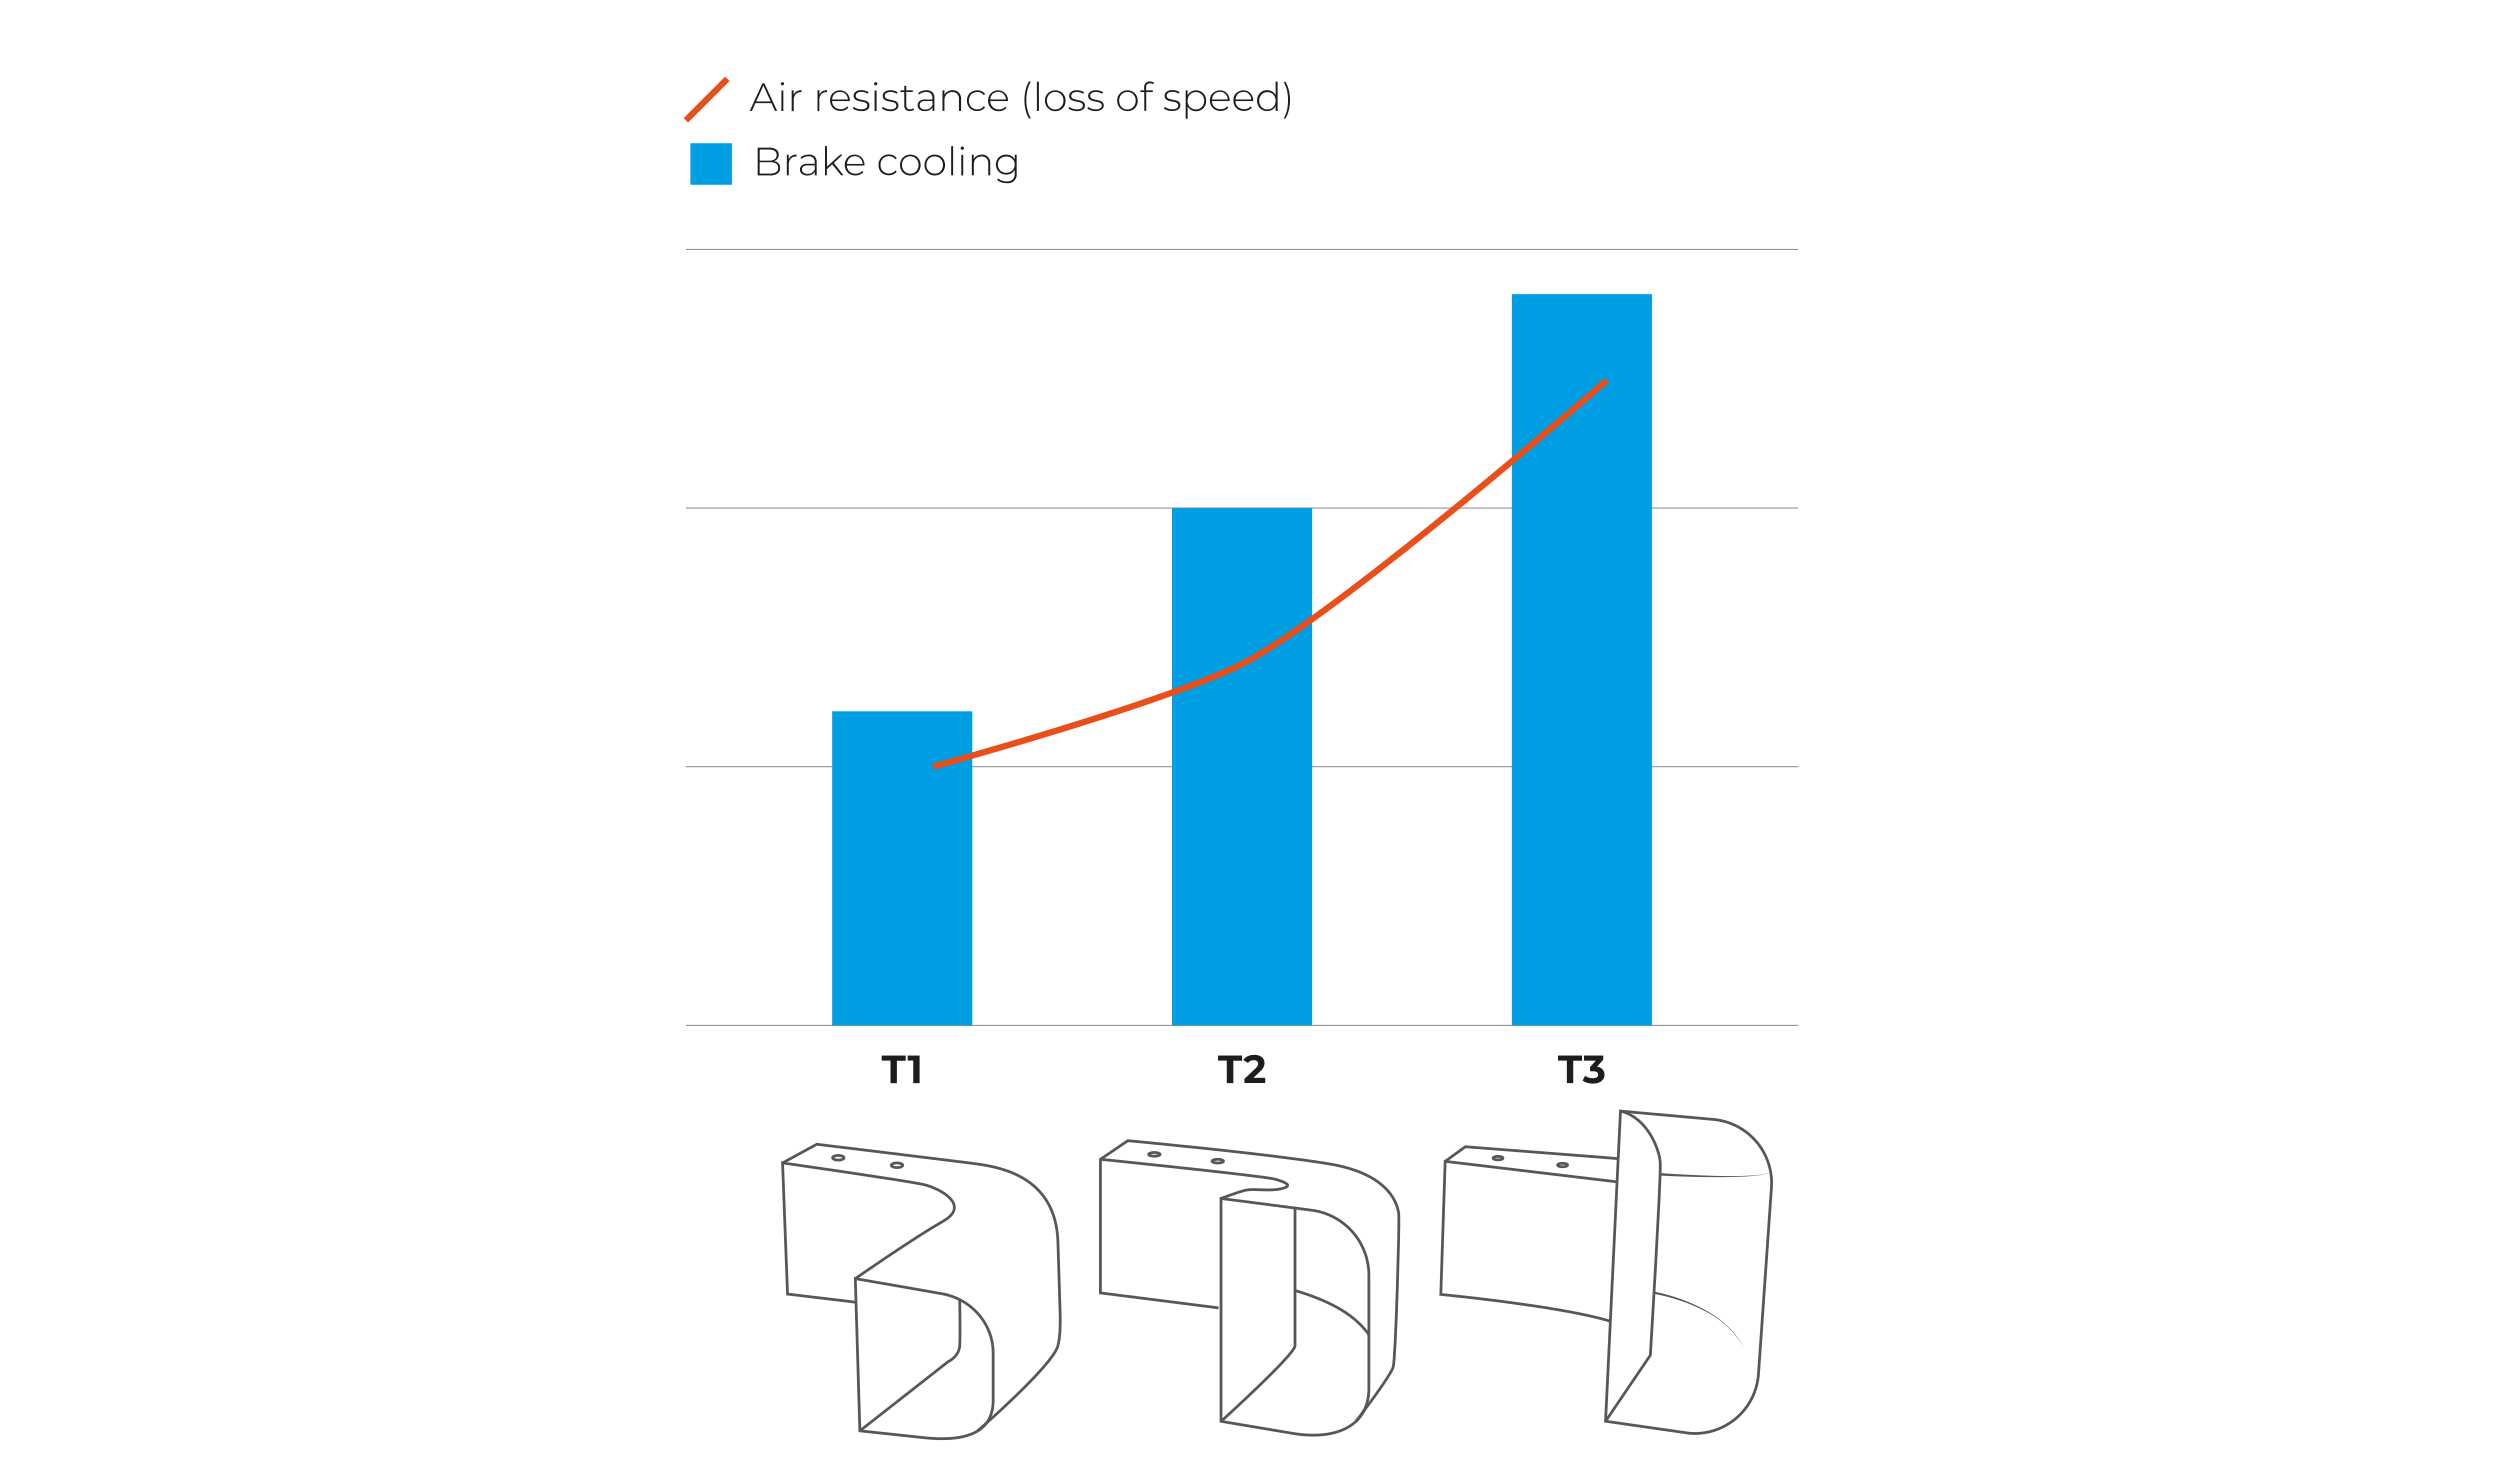
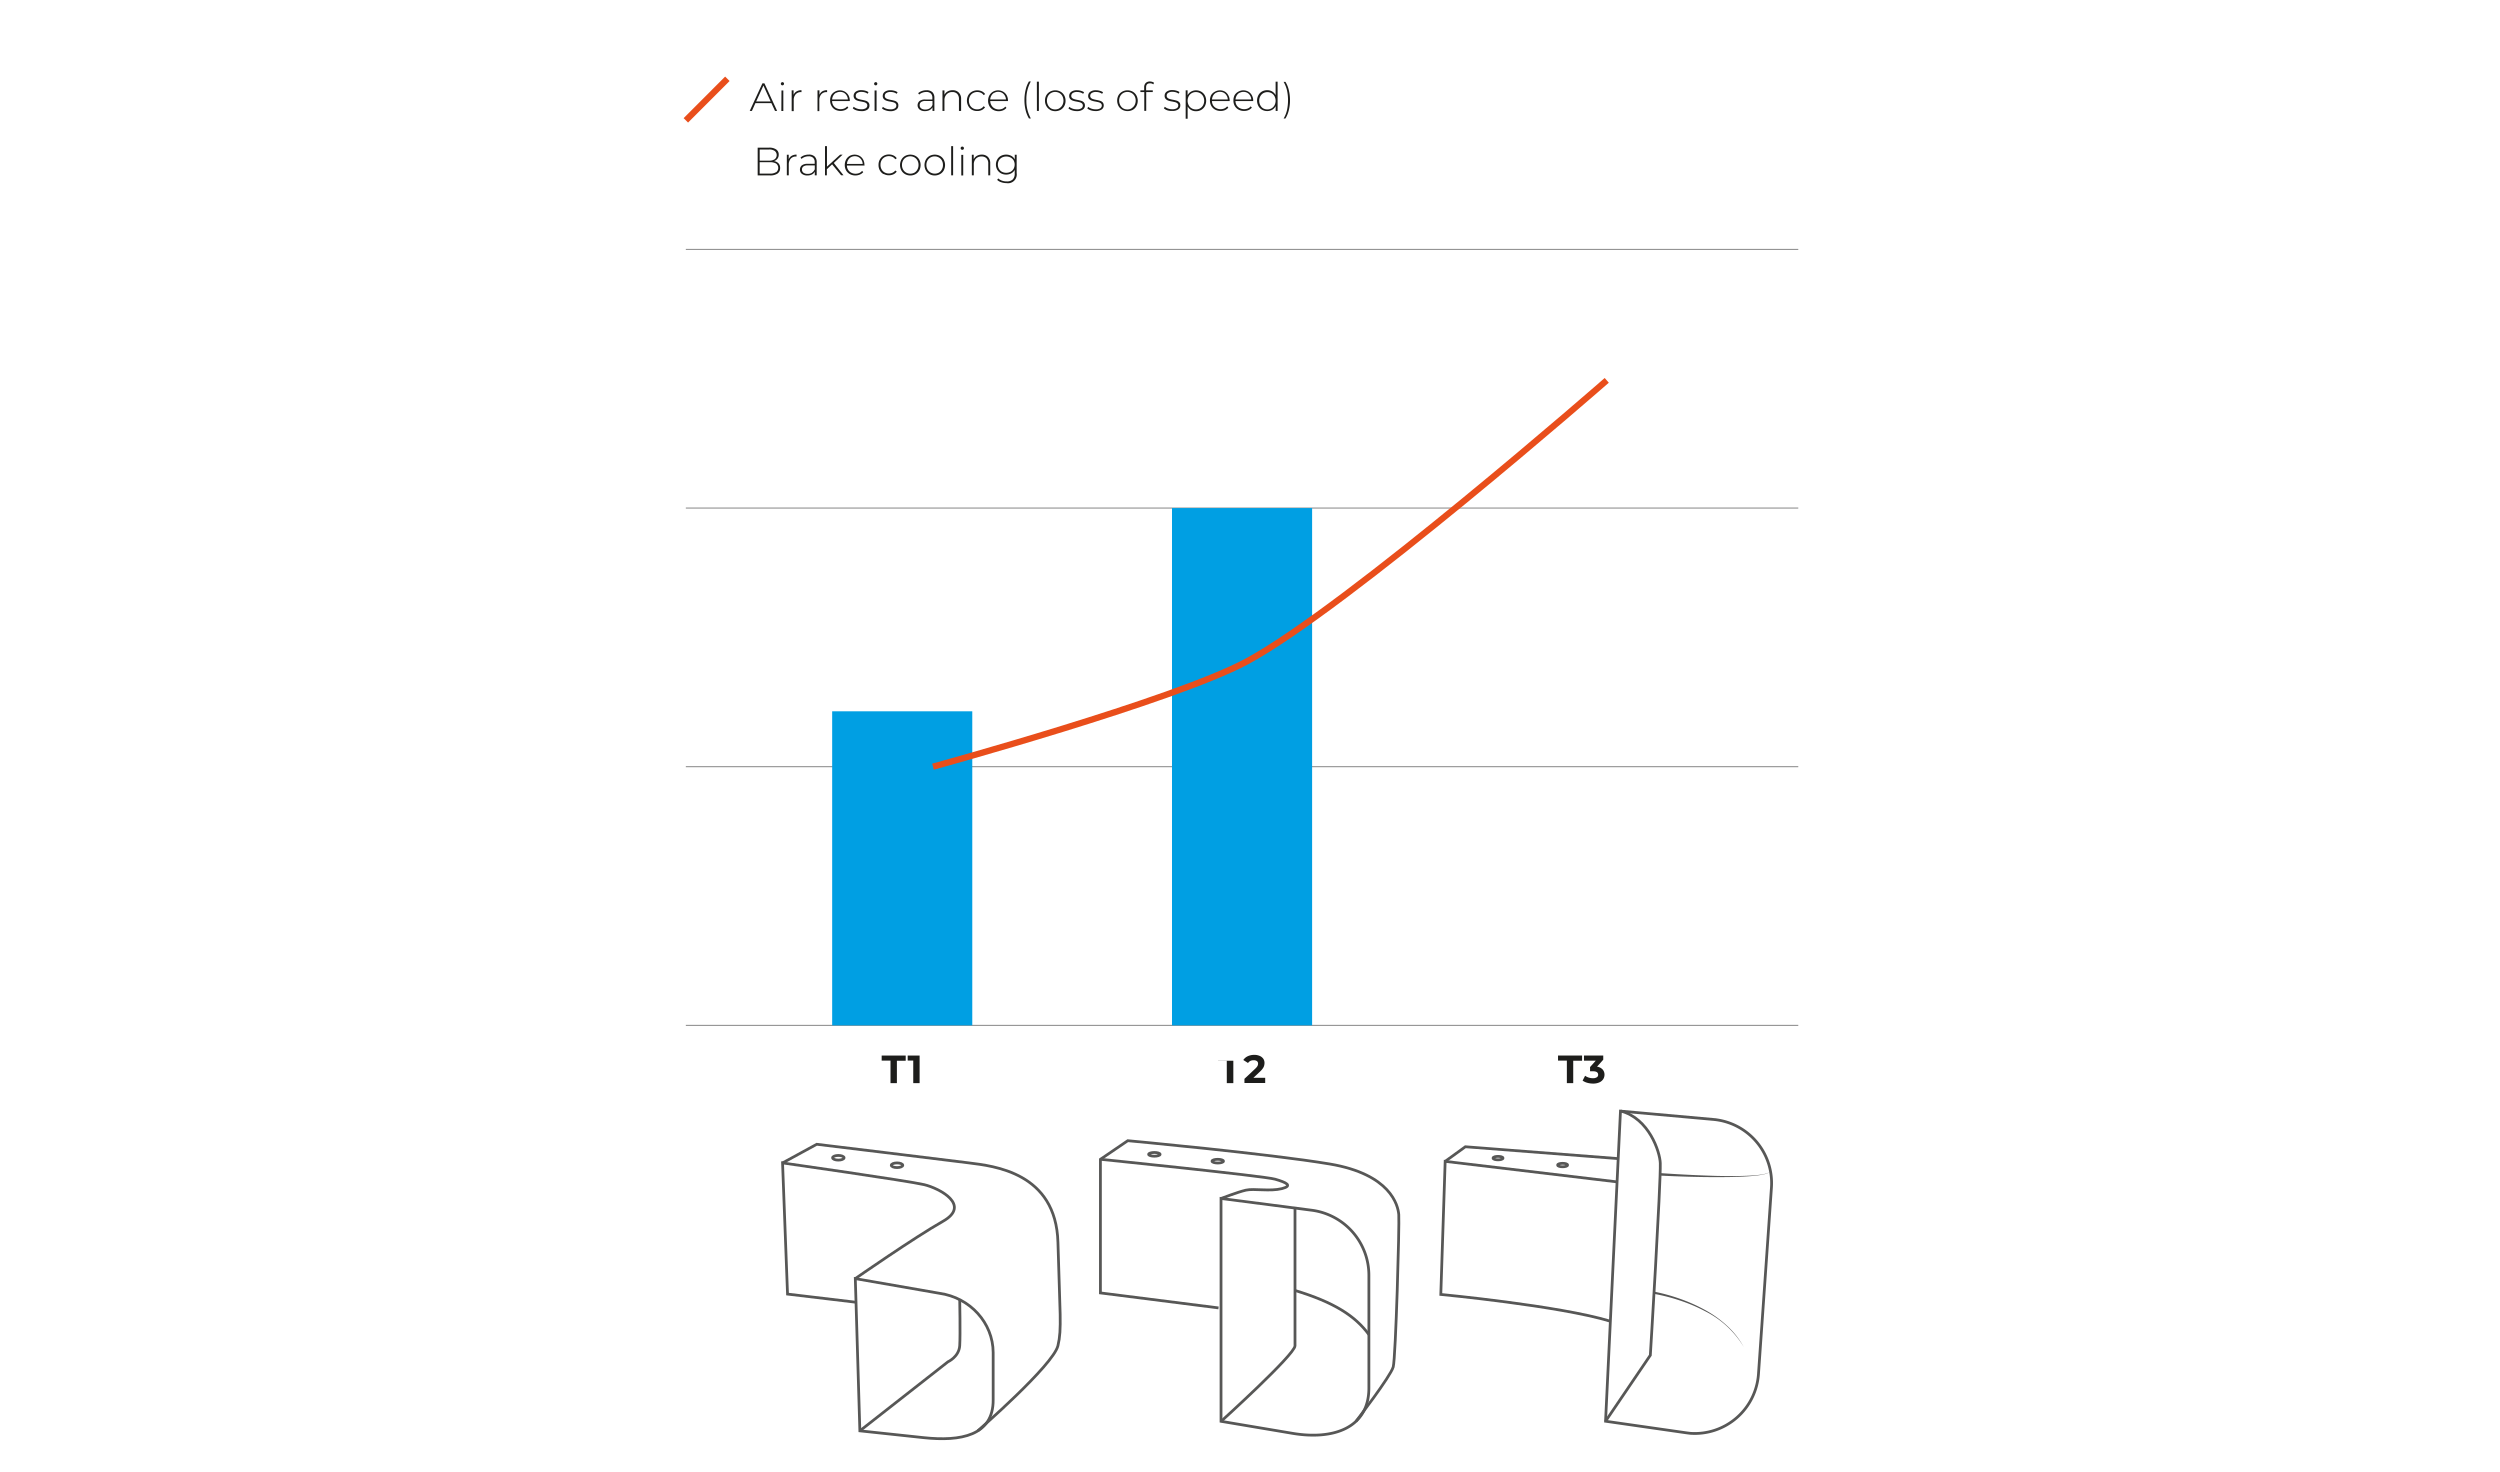
<svg xmlns="http://www.w3.org/2000/svg" id="Capa_1" data-name="Capa 1" viewBox="0 0 900 530">
  <defs>
    <style>.cls-1,.cls-3,.cls-5{fill:none;stroke-miterlimit:10;}.cls-1{stroke:#878787;stroke-width:0.36px;}.cls-2{fill:#009fe3;}.cls-3{stroke:#e94e1b;stroke-width:2.26px;}.cls-4{fill:#1d1d1b;}.cls-5{stroke:#575756;}.cls-6{fill:#575756;}</style>
  </defs>
  <title>Graphic_Motorsport_BCN3D_Formula_student_braking_3D_printing_brake_cooling_duct</title>
  <line class="cls-1" x1="246.9" y1="369.13" x2="647.38" y2="369.13" />
  <line class="cls-1" x1="246.9" y1="276.01" x2="647.38" y2="276.01" />
  <line class="cls-1" x1="246.9" y1="182.9" x2="647.38" y2="182.9" />
  <line class="cls-1" x1="246.9" y1="89.78" x2="647.38" y2="89.78" />
-   <rect class="cls-2" x="544.27" y="105.89" width="50.44" height="263.26" />
  <rect class="cls-2" x="421.92" y="182.9" width="50.44" height="186.24" />
  <rect class="cls-2" x="299.58" y="256.07" width="50.44" height="113.07" />
  <path class="cls-3" d="M335.89,276s86.6-23.75,112.84-37.81c36.2-19.48,129.7-101.26,129.7-101.26" />
  <path class="cls-4" d="M280.28,58.83a2.4,2.4,0,0,1,.56,1.7,2.27,2.27,0,0,1-.92,1.94,4.56,4.56,0,0,1-2.74.68h-4.42v-10h4.14a4.31,4.31,0,0,1,2.54.66,2.17,2.17,0,0,1,.9,1.88,2.36,2.36,0,0,1-.48,1.47,2.48,2.48,0,0,1-1.22.84A2.76,2.76,0,0,1,280.28,58.83Zm-6.79-5v4h3.4a3.41,3.41,0,0,0,2-.5,1.92,1.92,0,0,0,0-3,3.4,3.4,0,0,0-2-.51ZM279.43,62a2,2,0,0,0,.32-2.78,1.94,1.94,0,0,0-.32-.32,4,4,0,0,0-2.19-.5h-3.76V62.5h3.7a3.88,3.88,0,0,0,2.19-.51Z" />
  <path class="cls-4" d="M285,56.09a3.36,3.36,0,0,1,1.76-.43v.69h-.17a2.46,2.46,0,0,0-1.93.77,3.15,3.15,0,0,0-.7,2.15v3.86h-.7V55.71h.68v1.62A2.52,2.52,0,0,1,285,56.09Z" />
  <path class="cls-4" d="M293.27,56.35a2.74,2.74,0,0,1,.74,2.06v4.72h-.69V61.8a2.34,2.34,0,0,1-1,1,3.45,3.45,0,0,1-1.63.37,3,3,0,0,1-2-.59,1.88,1.88,0,0,1-.71-1.53,2,2,0,0,1,.66-1.5,3.22,3.22,0,0,1,2.11-.57h2.54v-.6a2.07,2.07,0,0,0-.56-1.57,2.26,2.26,0,0,0-1.63-.54,4,4,0,0,0-1.41.25,3.75,3.75,0,0,0-1.15.69l-.35-.51a4,4,0,0,1,1.33-.78,5.08,5.08,0,0,1,1.64-.27A2.88,2.88,0,0,1,293.27,56.35Zm-.95,5.8a2.61,2.61,0,0,0,1-1.23V59.55h-2.54a2.46,2.46,0,0,0-1.58.4,1.32,1.32,0,0,0-.49,1.08,1.4,1.4,0,0,0,.54,1.15,2.41,2.41,0,0,0,1.52.41,2.67,2.67,0,0,0,1.58-.42Z" />
  <path class="cls-4" d="M299.56,59.16l-1.89,1.76v2.21H297V52.6h.71V60l4.74-4.33h.9l-3.19,3,3.49,4.42h-.85Z" />
  <path class="cls-4" d="M311.25,59.59h-6.37a3.05,3.05,0,0,0,.44,1.53,2.76,2.76,0,0,0,1.12,1.05,3.3,3.3,0,0,0,1.57.37,3.59,3.59,0,0,0,1.34-.26,2.55,2.55,0,0,0,1-.77l.42.46a3.16,3.16,0,0,1-1.25.89,4.2,4.2,0,0,1-3.55-.17,3.48,3.48,0,0,1-1.36-1.33,3.86,3.86,0,0,1-.49-1.94,4.11,4.11,0,0,1,.46-1.94,3.41,3.41,0,0,1,1.27-1.34,3.72,3.72,0,0,1,3.63,0,3.43,3.43,0,0,1,1.26,1.33,4,4,0,0,1,.46,1.92Zm-4.92-3a2.67,2.67,0,0,0-1,1,3.3,3.3,0,0,0-.43,1.43h5.67a3,3,0,0,0-.42-1.42,2.79,2.79,0,0,0-1-1,2.76,2.76,0,0,0-1.4-.36,2.8,2.8,0,0,0-1.42.35Z" />
  <path class="cls-4" d="M318.08,62.69a3.49,3.49,0,0,1-1.33-1.34,3.81,3.81,0,0,1-.48-1.93,3.89,3.89,0,0,1,.48-2,3.4,3.4,0,0,1,1.33-1.33,3.88,3.88,0,0,1,1.94-.48,3.64,3.64,0,0,1,1.62.35,2.91,2.91,0,0,1,1.19,1l-.53.38a2.51,2.51,0,0,0-1-.85,3.07,3.07,0,0,0-1.3-.28,3.11,3.11,0,0,0-1.55.39,2.79,2.79,0,0,0-1.08,1.1,3.22,3.22,0,0,0-.39,1.63,3.3,3.3,0,0,0,.39,1.63,2.75,2.75,0,0,0,1.08,1.11,3.22,3.22,0,0,0,2.85.11,2.66,2.66,0,0,0,1-.8l.52.38a2.88,2.88,0,0,1-1.19,1,3.91,3.91,0,0,1-3.53-.15Z" />
  <path class="cls-4" d="M325.82,62.69a3.47,3.47,0,0,1-1.32-1.34,4.08,4.08,0,0,1,0-3.87,3.54,3.54,0,0,1,1.32-1.34,4,4,0,0,1,3.79,0,3.49,3.49,0,0,1,1.33,1.34,4.14,4.14,0,0,1,0,3.87,3.43,3.43,0,0,1-1.33,1.34A3.93,3.93,0,0,1,325.82,62.69Zm3.4-.55A2.76,2.76,0,0,0,330.28,61a3.22,3.22,0,0,0,.39-1.61,3.26,3.26,0,0,0-.39-1.62,2.87,2.87,0,0,0-1.06-1.1,3.07,3.07,0,0,0-3.05,0,2.83,2.83,0,0,0-1.07,1.1,3.37,3.37,0,0,0-.39,1.62A3.33,3.33,0,0,0,325.1,61a2.85,2.85,0,0,0,1.07,1.11A3.12,3.12,0,0,0,329.22,62.14Z" />
  <path class="cls-4" d="M334.62,62.69a3.47,3.47,0,0,1-1.32-1.34,4.14,4.14,0,0,1,0-3.87,3.49,3.49,0,0,1,1.33-1.34,4,4,0,0,1,3.78,0,3.43,3.43,0,0,1,1.33,1.34,4.14,4.14,0,0,1,0,3.87,3.35,3.35,0,0,1-1.35,1.34,3.91,3.91,0,0,1-3.78,0Zm3.39-.55A2.76,2.76,0,0,0,339.07,61a3.12,3.12,0,0,0,.39-1.61,3.16,3.16,0,0,0-.39-1.62A2.74,2.74,0,0,0,338,56.7a3.07,3.07,0,0,0-3.05,0,2.8,2.8,0,0,0-1.06,1.1,3.26,3.26,0,0,0-.39,1.62A3.22,3.22,0,0,0,333.9,61a2.86,2.86,0,0,0,1.1,1.11,3.14,3.14,0,0,0,3.06,0Z" />
  <path class="cls-4" d="M342.42,52.6h.7V63.13h-.7Z" />
  <path class="cls-4" d="M346,53.75a.58.58,0,0,1,0-.81.59.59,0,0,1,.42-.17.55.55,0,0,1,.43.18.58.58,0,0,1,0,.82l0,0a.58.58,0,0,1-.41.17A.56.56,0,0,1,346,53.75Zm.06,2h.7v7.42h-.7Z" />
  <path class="cls-4" d="M355.63,56.47a3.11,3.11,0,0,1,.85,2.32v4.34h-.71V58.89a2.6,2.6,0,0,0-.63-1.9,2.35,2.35,0,0,0-1.76-.65,2.71,2.71,0,0,0-2.06.78,2.9,2.9,0,0,0-.75,2.1v3.91h-.71V55.71h.68v1.61a2.8,2.8,0,0,1,1.14-1.22,3.52,3.52,0,0,1,1.79-.44A3,3,0,0,1,355.63,56.47Z" />
  <path class="cls-4" d="M366,55.71v6.62a3.15,3.15,0,0,1-2.62,3.6,3.09,3.09,0,0,1-1,0,6.07,6.07,0,0,1-1.94-.32,3.6,3.6,0,0,1-1.46-.85l.38-.53a4.15,4.15,0,0,0,1.34.8,4.93,4.93,0,0,0,1.7.28,3,3,0,0,0,2.19-.71,2.91,2.91,0,0,0,.7-2.17V61.16a3.1,3.1,0,0,1-1.26,1.25,3.71,3.71,0,0,1-1.82.44,3.84,3.84,0,0,1-1.87-.46,3.38,3.38,0,0,1-1.32-1.28,3.78,3.78,0,0,1,0-3.72,3.19,3.19,0,0,1,1.32-1.28,3.94,3.94,0,0,1,1.87-.45,3.83,3.83,0,0,1,1.85.45,3,3,0,0,1,1.26,1.28v-1.7Zm-2.19,6.13a2.75,2.75,0,0,0,1.08-1.06,3.22,3.22,0,0,0,0-3.07,2.77,2.77,0,0,0-1.08-1,3.47,3.47,0,0,0-3.12,0,2.89,2.89,0,0,0-1.07,1,3.22,3.22,0,0,0,0,3.07,2.73,2.73,0,0,0,1.07,1.06,3.47,3.47,0,0,0,3.12,0Z" />
  <path class="cls-4" d="M277.7,37.13h-5.76l-1.25,2.8h-.79L274.47,30h.72l4.57,9.93H279Zm-.27-.61-2.6-5.73-2.61,5.73Z" />
  <path class="cls-4" d="M281.27,30.56a.56.56,0,0,1-.17-.4.59.59,0,0,1,.57-.59h0a.62.62,0,0,1,.41.16.54.54,0,0,1,.17.41.59.59,0,0,1-.17.42.58.58,0,0,1-.41.17A.59.59,0,0,1,281.27,30.56Zm.06,2H282v7.4h-.71Z" />
  <path class="cls-4" d="M286.78,32.9a3.36,3.36,0,0,1,1.76-.43v.69h-.17a2.45,2.45,0,0,0-1.93.78,3.1,3.1,0,0,0-.7,2.15V40H285V32.53h.69v1.61A2.52,2.52,0,0,1,286.78,32.9Z" />
  <path class="cls-4" d="M296,32.9a3.36,3.36,0,0,1,1.76-.43v.69h-.17a2.45,2.45,0,0,0-1.93.78,3.12,3.12,0,0,0-.7,2.15V40h-.66V32.53H295v1.61A2.59,2.59,0,0,1,296,32.9Z" />
  <path class="cls-4" d="M305.91,36.39h-6.36a3,3,0,0,0,.43,1.55,2.79,2.79,0,0,0,1.09,1,3.52,3.52,0,0,0,2.91.1,2.46,2.46,0,0,0,1-.77l.42.47a3.29,3.29,0,0,1-1.22.9,4.29,4.29,0,0,1-3.55-.18,3.43,3.43,0,0,1-1.29-1.33,3.7,3.7,0,0,1-.49-2,4,4,0,0,1,.43-1.93A3.34,3.34,0,0,1,300.58,33a3.56,3.56,0,0,1,4.89,1.34,4,4,0,0,1,.46,1.93Zm-4.92-3a2.61,2.61,0,0,0-1,1,3.22,3.22,0,0,0-.43,1.42h5.67a2.9,2.9,0,0,0-.42-1.41,2.67,2.67,0,0,0-1-1A3,3,0,0,0,301,33.44Z" />
  <path class="cls-4" d="M308.29,39.72A3.61,3.61,0,0,1,307,39l.33-.57a3.54,3.54,0,0,0,1.17.65,4.48,4.48,0,0,0,1.49.25,2.94,2.94,0,0,0,1.7-.37,1.17,1.17,0,0,0,.54-1,1,1,0,0,0-.3-.74,2,2,0,0,0-.71-.4c-.29-.08-.68-.16-1.18-.27a7.73,7.73,0,0,1-1.42-.34,2.15,2.15,0,0,1-.92-.59,1.63,1.63,0,0,1-.39-1.14,1.8,1.8,0,0,1,.73-1.45,3.27,3.27,0,0,1,2.08-.57,4.81,4.81,0,0,1,1.41.2,3.42,3.42,0,0,1,1.13.52l-.32.57a3.44,3.44,0,0,0-1-.5,4.39,4.39,0,0,0-1.19-.17,2.67,2.67,0,0,0-1.56.39,1.17,1.17,0,0,0-.52,1,1,1,0,0,0,.29.78,1.75,1.75,0,0,0,.73.4,10.3,10.3,0,0,0,1.22.29,13.59,13.59,0,0,1,1.4.34,2.2,2.2,0,0,1,.9.57A1.61,1.61,0,0,1,313,38a1.7,1.7,0,0,1-.76,1.48A3.59,3.59,0,0,1,310,40,5.5,5.5,0,0,1,308.29,39.72Z" />
  <path class="cls-4" d="M314.85,30.56a.54.54,0,0,1-.17-.4.59.59,0,0,1,.57-.59h0a.67.67,0,0,1,.42.16.53.53,0,0,1,.16.41.57.57,0,0,1-.56.59h0A.58.58,0,0,1,314.85,30.56Zm0,2h.72v7.4h-.72Z" />
  <path class="cls-4" d="M318.78,39.72a3.46,3.46,0,0,1-1.26-.69l.32-.57a3.54,3.54,0,0,0,1.17.65,4.5,4.5,0,0,0,1.5.25,2.81,2.81,0,0,0,1.65-.37,1.18,1.18,0,0,0,.53-1,1,1,0,0,0-.29-.74,1.89,1.89,0,0,0-.72-.4c-.28-.08-.67-.16-1.17-.27a7.73,7.73,0,0,1-1.42-.34,2.15,2.15,0,0,1-.92-.59,1.58,1.58,0,0,1-.38-1.14,1.75,1.75,0,0,1,.73-1.45,3.27,3.27,0,0,1,2.08-.57,4.79,4.79,0,0,1,1.4.2,3.42,3.42,0,0,1,1.13.52l-.33.57a3.28,3.28,0,0,0-1-.5,4.39,4.39,0,0,0-1.19-.17,2.67,2.67,0,0,0-1.56.39,1.18,1.18,0,0,0-.53,1,1,1,0,0,0,.3.78,2,2,0,0,0,.73.4,10.14,10.14,0,0,0,1.21.29,13.59,13.59,0,0,1,1.4.34,2.2,2.2,0,0,1,.9.57A1.56,1.56,0,0,1,323.4,38a1.68,1.68,0,0,1-.77,1.48,3.54,3.54,0,0,1-2.15.55A5.16,5.16,0,0,1,318.78,39.72Z" />
-   <path class="cls-4" d="M329.06,39.46a1.71,1.71,0,0,1-.68.39,2.42,2.42,0,0,1-.84.13,1.83,1.83,0,0,1-2-1.62,1.28,1.28,0,0,1,0-.39V33.14h-1.36v-.61h1.36V30.9h.71v1.62h2.36v.61h-2.36V37.9a1.56,1.56,0,0,0,.35,1.09,1.29,1.29,0,0,0,1,.37,1.68,1.68,0,0,0,1.16-.4Z" />
  <path class="cls-4" d="M335.65,33.17a2.79,2.79,0,0,1,.73,2.06v4.7h-.68V38.61a2.55,2.55,0,0,1-1,1A3.38,3.38,0,0,1,333,40a3,3,0,0,1-1.95-.57,2,2,0,0,1-.23-2.85,1.45,1.45,0,0,1,.17-.18,3.19,3.19,0,0,1,2.11-.58h2.55v-.59a2.09,2.09,0,0,0-.56-1.58,2.28,2.28,0,0,0-1.64-.54,4,4,0,0,0-1.41.26,3.39,3.39,0,0,0-1.14.68l-.36-.51a3.86,3.86,0,0,1,1.33-.77,4.58,4.58,0,0,1,1.63-.28A3,3,0,0,1,335.65,33.17ZM334.7,39a2.59,2.59,0,0,0,1-1.24V36.35h-2.54a2.58,2.58,0,0,0-1.58.4,1.28,1.28,0,0,0-.49,1.09A1.33,1.33,0,0,0,331.6,39a2.41,2.41,0,0,0,1.52.43A2.79,2.79,0,0,0,334.7,39Z" />
  <path class="cls-4" d="M345.11,33.28A3.08,3.08,0,0,1,346,35.6v4.33h-.78V35.69a2.64,2.64,0,0,0-.63-1.9,2.32,2.32,0,0,0-1.77-.65,2.7,2.7,0,0,0-2,.78A2.9,2.9,0,0,0,340,36v3.94h-.71v-7.4H340v1.6a2.77,2.77,0,0,1,1.15-1.22,3.38,3.38,0,0,1,1.79-.44A2.91,2.91,0,0,1,345.11,33.28Z" />
  <path class="cls-4" d="M349.87,39.5a3.33,3.33,0,0,1-1.29-1.34,4.07,4.07,0,0,1,0-3.87A3.4,3.4,0,0,1,349.91,33a4,4,0,0,1,3.55-.13,3,3,0,0,1,1.19,1l-.53.38a2.45,2.45,0,0,0-1-.85,3.07,3.07,0,0,0-1.3-.28,3.21,3.21,0,0,0-1.55.39,2.75,2.75,0,0,0-1.08,1.11,3.6,3.6,0,0,0,0,3.26,2.8,2.8,0,0,0,1.06,1.1,3.13,3.13,0,0,0,1.55.39,3.2,3.2,0,0,0,1.3-.28,2.55,2.55,0,0,0,1-.85l.52.38a3,3,0,0,1-1.18,1,3.68,3.68,0,0,1-1.63.35A3.9,3.9,0,0,1,349.87,39.5Z" />
  <path class="cls-4" d="M362.86,36.39h-6.37a3.13,3.13,0,0,0,.44,1.55A2.85,2.85,0,0,0,358,39a3.29,3.29,0,0,0,1.56.4,3.68,3.68,0,0,0,1.35-.26,2.76,2.76,0,0,0,1-.77l.41.46a3.15,3.15,0,0,1-1.21.9,4.22,4.22,0,0,1-3.56-.18,3.52,3.52,0,0,1-1.35-1.33,3.86,3.86,0,0,1-.49-1.94,4,4,0,0,1,.47-1.94A3.53,3.53,0,0,1,357.5,33a3.65,3.65,0,0,1,3.62,0,3.32,3.32,0,0,1,1.29,1.31,3.93,3.93,0,0,1,.46,1.93Zm-4.95-3a2.48,2.48,0,0,0-1,1,3.11,3.11,0,0,0-.44,1.42h5.68a3.06,3.06,0,0,0-.43-1.41,2.71,2.71,0,0,0-1-1,2.78,2.78,0,0,0-1.41-.35A2.64,2.64,0,0,0,357.91,33.44Z" />
  <path class="cls-4" d="M369.23,39.69A15,15,0,0,1,368.8,36a15.6,15.6,0,0,1,.43-3.67,10.05,10.05,0,0,1,1.19-3h.68A12.93,12.93,0,0,0,369.5,36a12.93,12.93,0,0,0,1.6,6.64h-.68A10.74,10.74,0,0,1,369.23,39.69Z" />
  <path class="cls-4" d="M373.27,29.4H374V39.93h-.71Z" />
  <path class="cls-4" d="M378,39.5a3.34,3.34,0,0,1-1.32-1.34,3.75,3.75,0,0,1-.48-1.94,3.84,3.84,0,0,1,.48-1.93A3.54,3.54,0,0,1,378,33a3.93,3.93,0,0,1,3.79,0,3.49,3.49,0,0,1,1.33,1.34,4,4,0,0,1,.48,1.93,3.85,3.85,0,0,1-.48,1.94,3.43,3.43,0,0,1-1.33,1.34,4,4,0,0,1-3.79,0Zm3.4-.55a2.83,2.83,0,0,0,1.06-1.11,3.54,3.54,0,0,0,0-3.23,2.83,2.83,0,0,0-1.06-1.11,3,3,0,0,0-1.53-.4,2.88,2.88,0,0,0-2.59,1.51,3.54,3.54,0,0,0,0,3.23A2.92,2.92,0,0,0,378.32,39a3.15,3.15,0,0,0,3.07,0Z" />
  <path class="cls-4" d="M385.9,39.72a3.46,3.46,0,0,1-1.26-.69l.32-.57a3.65,3.65,0,0,0,1.17.65,4.56,4.56,0,0,0,1.51.25,2.78,2.78,0,0,0,1.64-.37,1.17,1.17,0,0,0,.54-1,1,1,0,0,0-.29-.74,2,2,0,0,0-.72-.4c-.28-.08-.67-.16-1.17-.27a7.54,7.54,0,0,1-1.42-.34,2.18,2.18,0,0,1-.93-.59,1.63,1.63,0,0,1-.38-1.14,1.78,1.78,0,0,1,.73-1.45,3.27,3.27,0,0,1,2.08-.57,4.74,4.74,0,0,1,1.4.2,3.47,3.47,0,0,1,1.14.52l-.33.57a3.33,3.33,0,0,0-1-.5,4.28,4.28,0,0,0-1.19-.17,2.69,2.69,0,0,0-1.56.39,1.17,1.17,0,0,0-.52,1,1,1,0,0,0,.29.78,2.13,2.13,0,0,0,.74.4,10.14,10.14,0,0,0,1.21.29,13.59,13.59,0,0,1,1.4.34,2.2,2.2,0,0,1,.9.57,1.61,1.61,0,0,1,.37,1.09,1.68,1.68,0,0,1-.77,1.48,3.57,3.57,0,0,1-2.16.55A5.2,5.2,0,0,1,385.9,39.72Z" />
  <path class="cls-4" d="M392.69,39.72a3.46,3.46,0,0,1-1.26-.69l.33-.57a3.45,3.45,0,0,0,1.17.65,4.44,4.44,0,0,0,1.49.25,3,3,0,0,0,1.7-.37,1.19,1.19,0,0,0,.53-1,1,1,0,0,0-.29-.74,2,2,0,0,0-.72-.4c-.28-.08-.67-.16-1.17-.27a7.54,7.54,0,0,1-1.42-.34,2.18,2.18,0,0,1-.93-.59,1.63,1.63,0,0,1-.38-1.14,1.78,1.78,0,0,1,.73-1.45,3.27,3.27,0,0,1,2.08-.57,4.74,4.74,0,0,1,1.4.2,3.47,3.47,0,0,1,1.14.52l-.33.57a3.51,3.51,0,0,0-1-.5,4.4,4.4,0,0,0-1.2-.17,2.69,2.69,0,0,0-1.56.39,1.17,1.17,0,0,0-.52,1,1,1,0,0,0,.3.78,1.75,1.75,0,0,0,.73.4,10.14,10.14,0,0,0,1.21.29,13.59,13.59,0,0,1,1.4.34,2.13,2.13,0,0,1,.84.54,1.59,1.59,0,0,1,.38,1.1,1.7,1.7,0,0,1-.77,1.48,3.69,3.69,0,0,1-2.15.55A5.42,5.42,0,0,1,392.69,39.72Z" />
  <path class="cls-4" d="M404,39.5a3.39,3.39,0,0,1-1.34-1.34,4.14,4.14,0,0,1,0-3.87A3.59,3.59,0,0,1,404,33a3.91,3.91,0,0,1,3.78,0,3.54,3.54,0,0,1,1.32,1.34,4.07,4.07,0,0,1,0,3.87,3.34,3.34,0,0,1-1.32,1.34A4,4,0,0,1,404,39.5Zm3.39-.55a2.92,2.92,0,0,0,1.07-1.11,3.46,3.46,0,0,0,.39-1.62,3.36,3.36,0,0,0-.39-1.61,2.92,2.92,0,0,0-1.07-1.11,3,3,0,0,0-1.52-.4,2.94,2.94,0,0,0-1.53.4,2.83,2.83,0,0,0-1.06,1.11,3.54,3.54,0,0,0,0,3.23A2.83,2.83,0,0,0,404.32,39a3,3,0,0,0,1.53.4,3,3,0,0,0,1.54-.4Z" />
  <path class="cls-4" d="M412.6,31.45v1.08H415v.61h-2.36v6.78h-.7V33.14h-1.4v-.61h1.36V31.39a2.1,2.1,0,0,1,.54-1.49,2,2,0,0,1,1.52-.56,2.74,2.74,0,0,1,.85.13,1.67,1.67,0,0,1,.65.36l-.29.54A1.65,1.65,0,0,0,414,30C413.05,30,412.6,30.46,412.6,31.45Z" />
  <path class="cls-4" d="M420.23,39.72A3.61,3.61,0,0,1,419,39l.33-.57a3.45,3.45,0,0,0,1.17.65,4.44,4.44,0,0,0,1.49.25,3,3,0,0,0,1.66-.37,1.18,1.18,0,0,0,.53-1,.94.94,0,0,0-.3-.74,1.84,1.84,0,0,0-.71-.4c-.28-.08-.68-.16-1.18-.27a7.93,7.93,0,0,1-1.42-.34,2.15,2.15,0,0,1-.92-.59,1.58,1.58,0,0,1-.38-1.14A1.75,1.75,0,0,1,420,33a3.27,3.27,0,0,1,2.08-.57,4.74,4.74,0,0,1,1.4.2,3.37,3.37,0,0,1,1.14.52l-.33.57a3.28,3.28,0,0,0-1-.5,4.39,4.39,0,0,0-1.19-.17,2.58,2.58,0,0,0-1.56.39,1.16,1.16,0,0,0-.53,1,1,1,0,0,0,.3.78,1.75,1.75,0,0,0,.73.4,10.14,10.14,0,0,0,1.21.29,13.59,13.59,0,0,1,1.4.34,2.2,2.2,0,0,1,.9.57,1.52,1.52,0,0,1,.36,1.09,1.67,1.67,0,0,1-.76,1.48,3.56,3.56,0,0,1-2.15.55A5.22,5.22,0,0,1,420.23,39.72Z" />
  <path class="cls-4" d="M432.43,33a3.54,3.54,0,0,1,1.32,1.34,4.24,4.24,0,0,1,0,3.89,3.54,3.54,0,0,1-1.32,1.34,3.71,3.71,0,0,1-1.87.47,3.45,3.45,0,0,1-1.78-.46,3.16,3.16,0,0,1-1.23-1.28v4.44h-.71V32.51h.69v1.78A3.12,3.12,0,0,1,428.77,33a3.51,3.51,0,0,1,1.79-.48A3.71,3.71,0,0,1,432.43,33Zm-.38,6a2.92,2.92,0,0,0,1.07-1.11,3.54,3.54,0,0,0,0-3.23,2.92,2.92,0,0,0-1.07-1.11,3.08,3.08,0,0,0-1.54-.4,2.91,2.91,0,0,0-1.52.4,2.83,2.83,0,0,0-1.06,1.11,3.54,3.54,0,0,0,0,3.23A2.83,2.83,0,0,0,429,39a3,3,0,0,0,1.52.4,3.18,3.18,0,0,0,1.54-.4Z" />
  <path class="cls-4" d="M442.67,36.39H436.3a3.13,3.13,0,0,0,.44,1.55,2.85,2.85,0,0,0,1.11,1,3.38,3.38,0,0,0,1.59.37,3.45,3.45,0,0,0,1.34-.27,2.69,2.69,0,0,0,1-.77l.41.47a3.34,3.34,0,0,1-1.17.9,4.09,4.09,0,0,1-1.59.3,4,4,0,0,1-2-.48,3.48,3.48,0,0,1-1.36-1.33,3.92,3.92,0,0,1-.49-2,4.07,4.07,0,0,1,.46-1.93A3.41,3.41,0,0,1,437.38,33,3.67,3.67,0,0,1,441,33a3.33,3.33,0,0,1,1.21,1.34,3.91,3.91,0,0,1,.47,1.93Zm-4.92-3a2.61,2.61,0,0,0-1,1,3.22,3.22,0,0,0-.43,1.42H442a2.9,2.9,0,0,0-.42-1.41,2.67,2.67,0,0,0-1-1,3,3,0,0,0-2.81,0Z" />
  <path class="cls-4" d="M451.14,36.39h-6.37a3.13,3.13,0,0,0,.44,1.55,2.81,2.81,0,0,0,1.12,1,3.54,3.54,0,0,0,2.92.1,2.58,2.58,0,0,0,1-.77l.42.47a3.29,3.29,0,0,1-1.22.9,4.07,4.07,0,0,1-1.58.3,4,4,0,0,1-2-.48,3.48,3.48,0,0,1-1.36-1.33,3.91,3.91,0,0,1-.48-2,4.07,4.07,0,0,1,.46-1.93A3.46,3.46,0,0,1,445.8,33a3.67,3.67,0,0,1,3.63,0,3.38,3.38,0,0,1,1.26,1.34,3.8,3.8,0,0,1,.46,1.93Zm-4.92-3a2.61,2.61,0,0,0-1,1,3.37,3.37,0,0,0-.44,1.42h5.68a2.91,2.91,0,0,0-.43-1.41,2.6,2.6,0,0,0-1-1A3,3,0,0,0,446.22,33.44Z" />
  <path class="cls-4" d="M459.94,29.4V39.93h-.7V38.18A3.22,3.22,0,0,1,458,39.52a3.55,3.55,0,0,1-1.8.46,3.76,3.76,0,0,1-1.88-.48,3.33,3.33,0,0,1-1.3-1.33,4.2,4.2,0,0,1,0-3.9,3.39,3.39,0,0,1,1.3-1.33,3.75,3.75,0,0,1,1.88-.47,3.48,3.48,0,0,1,1.78.46,3.39,3.39,0,0,1,1.24,1.31V29.4ZM457.77,39a2.83,2.83,0,0,0,1.06-1.11,3.54,3.54,0,0,0,0-3.23,2.83,2.83,0,0,0-1.06-1.11,3.12,3.12,0,0,0-3,0,2.83,2.83,0,0,0-1.06,1.11,3.15,3.15,0,0,0-.39,1.61,3.24,3.24,0,0,0,.39,1.62A2.83,2.83,0,0,0,454.72,39,3.12,3.12,0,0,0,457.77,39Z" />
  <path class="cls-4" d="M462.1,42.68a11,11,0,0,0,1.21-3,17.13,17.13,0,0,0,0-7.2,11.11,11.11,0,0,0-1.21-3h.67a10,10,0,0,1,1.21,3A15.09,15.09,0,0,1,464.4,36a14.93,14.93,0,0,1-.42,3.65,10.67,10.67,0,0,1-1.21,3Z" />
-   <rect class="cls-2" x="248.53" y="51.56" width="14.96" height="14.96" />
  <line class="cls-3" x1="246.9" y1="43.33" x2="261.85" y2="28.37" />
  <path class="cls-5" d="M332.46,517.55l-22.91-2.45-1.64-54.8,30.32,5.29c11,1.56,19.26,10.63,19.31,21.32l0,17C357.64,516.84,345.89,519,332.46,517.55Z" />
  <path class="cls-5" d="M307.9,468.78l-24.39-2.91-1.79-47.22s45.43,6.49,51,7.83,17,7.38,6.72,13.2S307.9,460.3,307.9,460.3" />
  <path class="cls-5" d="M309.55,515.1l31.7-24.84s4-1.79,4.25-5.82,0-16.57,0-16.57" />
  <path class="cls-5" d="M281.72,418.65l12.3-6.71s46.11,5.59,54.84,6.71,31.33,3.35,32,28.64,1.46,31.11,0,37.15C379.16,491.49,352,515.1,352,515.1" />
  <ellipse class="cls-5" cx="301.8" cy="416.8" rx="2.07" ry="0.84" />
  <ellipse class="cls-5" cx="322.93" cy="419.49" rx="2.07" ry="0.84" />
  <path class="cls-5" d="M465.29,516l-25.72-4.33V431.45l32.7,4.24a23.62,23.62,0,0,1,20.53,23.46v40.54C492.8,514.31,479.7,518.45,465.29,516Z" />
  <path class="cls-5" d="M439.57,511.7s26.63-24.09,26.63-27.22V434.92" />
  <path class="cls-5" d="M488.14,511.7s12.52-16.26,13.42-19.61,2.27-51.47,2-54.82-2.91-14.54-24.84-18.23S406,410.65,406,410.65l-9.85,6.71v48.09l42.52,5.4" />
  <path class="cls-5" d="M492.8,480.45c-4.92-6.71-12.53-11.63-26.63-15.89" />
  <path class="cls-5" d="M396.15,417.35s58.86,6,62.89,7.16,6.49,2.35,2.46,3.39c-4.34,1.09-10.07-.12-13,.56s-8.95,3-8.95,3" />
  <ellipse class="cls-5" cx="415.57" cy="415.56" rx="2.07" ry="0.67" />
  <ellipse class="cls-5" cx="438.39" cy="418.02" rx="2.07" ry="0.67" />
  <path class="cls-5" d="M606.83,515.78,578,511.64,583.37,400l33.44,3a23,23,0,0,1,20.91,24.51l-4.67,67.15A23,23,0,0,1,608.54,516Q607.69,515.9,606.83,515.78Z" />
  <path class="cls-5" d="M578,511.64l16.12-23.76s3.81-62.21,3.58-69.15c-.13-4-4-16.12-14.32-18.79" />
  <path class="cls-5" d="M582.15,425.48l-61.89-7.39L518.69,466s42.64,4.06,61,9.63" />
  <polyline class="cls-5" points="520.26 418.09 527.53 412.83 582.54 417.1" />
  <ellipse class="cls-5" cx="539.29" cy="416.92" rx="1.79" ry="0.62" />
  <ellipse class="cls-5" cx="562.54" cy="419.42" rx="1.79" ry="0.62" />
  <path class="cls-6" d="M595.52,465a66.52,66.52,0,0,1,9.43,2.62,59.35,59.35,0,0,1,8.91,4,39.21,39.21,0,0,1,7.91,5.69,29.57,29.57,0,0,1,6,7.64,34.06,34.06,0,0,0-14.1-13,57.63,57.63,0,0,0-8.91-3.77,64.16,64.16,0,0,0-9.33-2.39Z" />
  <path class="cls-6" d="M597.73,422.32c6.66.46,13.35.8,20,1,3.34.08,6.69.11,10,0,1.7-.05,3.34-.13,5-.31a20.29,20.29,0,0,0,2.46-.38,7.24,7.24,0,0,0,1.2-.37c.37-.16.8-.36.91-.79-.1.43-.53.65-.9.85a6.14,6.14,0,0,1-1.19.39,20.76,20.76,0,0,1-2.48.44c-1.69.22-3.33.33-5,.42-3.34.17-6.69.2-10,.2-6.69,0-13.39-.23-20.07-.55Z" />
  <path class="cls-4" d="M320.58,381.82H317.4V380h8.65v1.87h-3.17v8.06h-2.3Z" />
  <path class="cls-4" d="M331.06,380v9.93h-2.29V381.8h-2V380Z" />
-   <path class="cls-4" d="M441.64,381.82H438.5V380h8.66v1.87H444v8.06h-2.35Z" />
+   <path class="cls-4" d="M441.64,381.82H438.5V380v1.87H444v8.06h-2.35Z" />
  <path class="cls-4" d="M455.47,388v1.87H448v-1.49l3.84-3.61a4.51,4.51,0,0,0,.85-1,2,2,0,0,0,.21-.85,1.08,1.08,0,0,0-.41-.92,1.88,1.88,0,0,0-1.18-.31,2.68,2.68,0,0,0-1.18.24,2.25,2.25,0,0,0-.84.75l-1.7-1.08a3.91,3.91,0,0,1,1.6-1.36,5.59,5.59,0,0,1,2.34-.49,4.79,4.79,0,0,1,1.94.37,3,3,0,0,1,1.29,1,2.66,2.66,0,0,1,.46,1.55,3.51,3.51,0,0,1-.34,1.52,6.06,6.06,0,0,1-1.32,1.62L451.23,388Z" />
  <path class="cls-4" d="M564.07,381.82h-3.18V380h8.66v1.87h-3.19v8.06h-2.29Z" />
  <path class="cls-4" d="M576.93,385a2.78,2.78,0,0,1,.69,1.89,3,3,0,0,1-.45,1.59,3.17,3.17,0,0,1-1.39,1.17,5.35,5.35,0,0,1-2.27.44,7.6,7.6,0,0,1-2.07-.28,5.38,5.38,0,0,1-1.7-.79l.9-1.75a4.37,4.37,0,0,0,1.31.66,5.25,5.25,0,0,0,1.53.23,2.46,2.46,0,0,0,1.35-.33,1,1,0,0,0,.5-.94c0-.82-.62-1.23-1.85-1.23h-1.06v-1.51l2.05-2.31h-4.24V380h6.94v1.49L574.93,384A3.38,3.38,0,0,1,576.93,385Z" />
</svg>